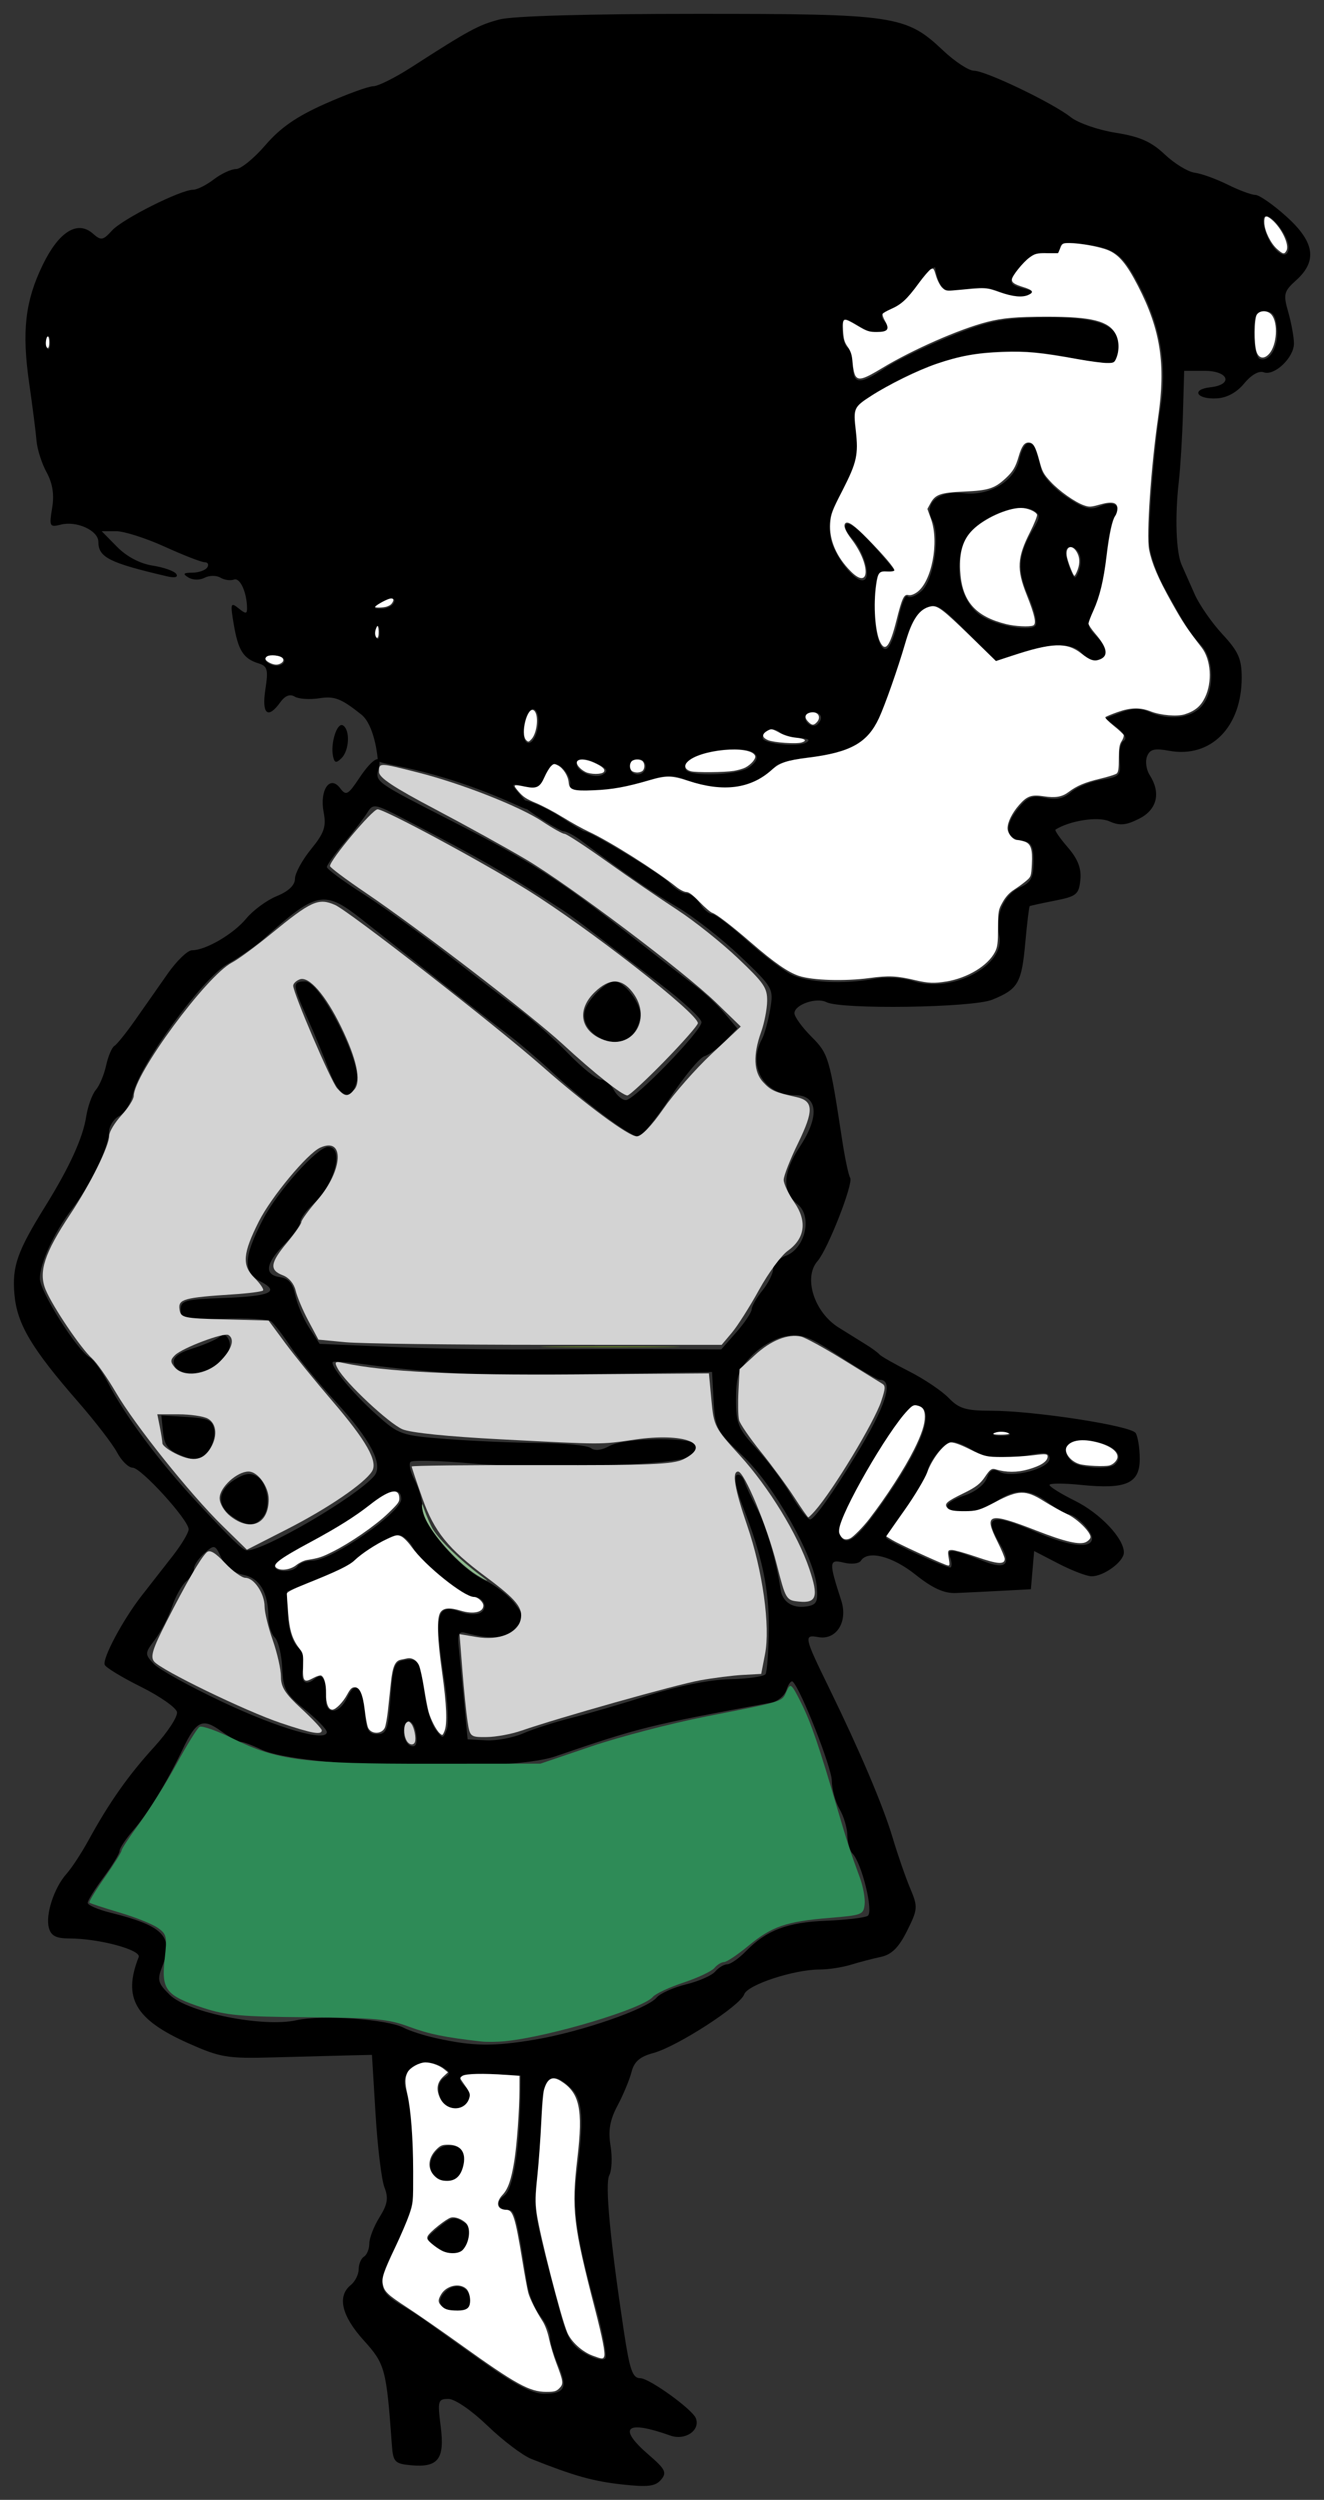
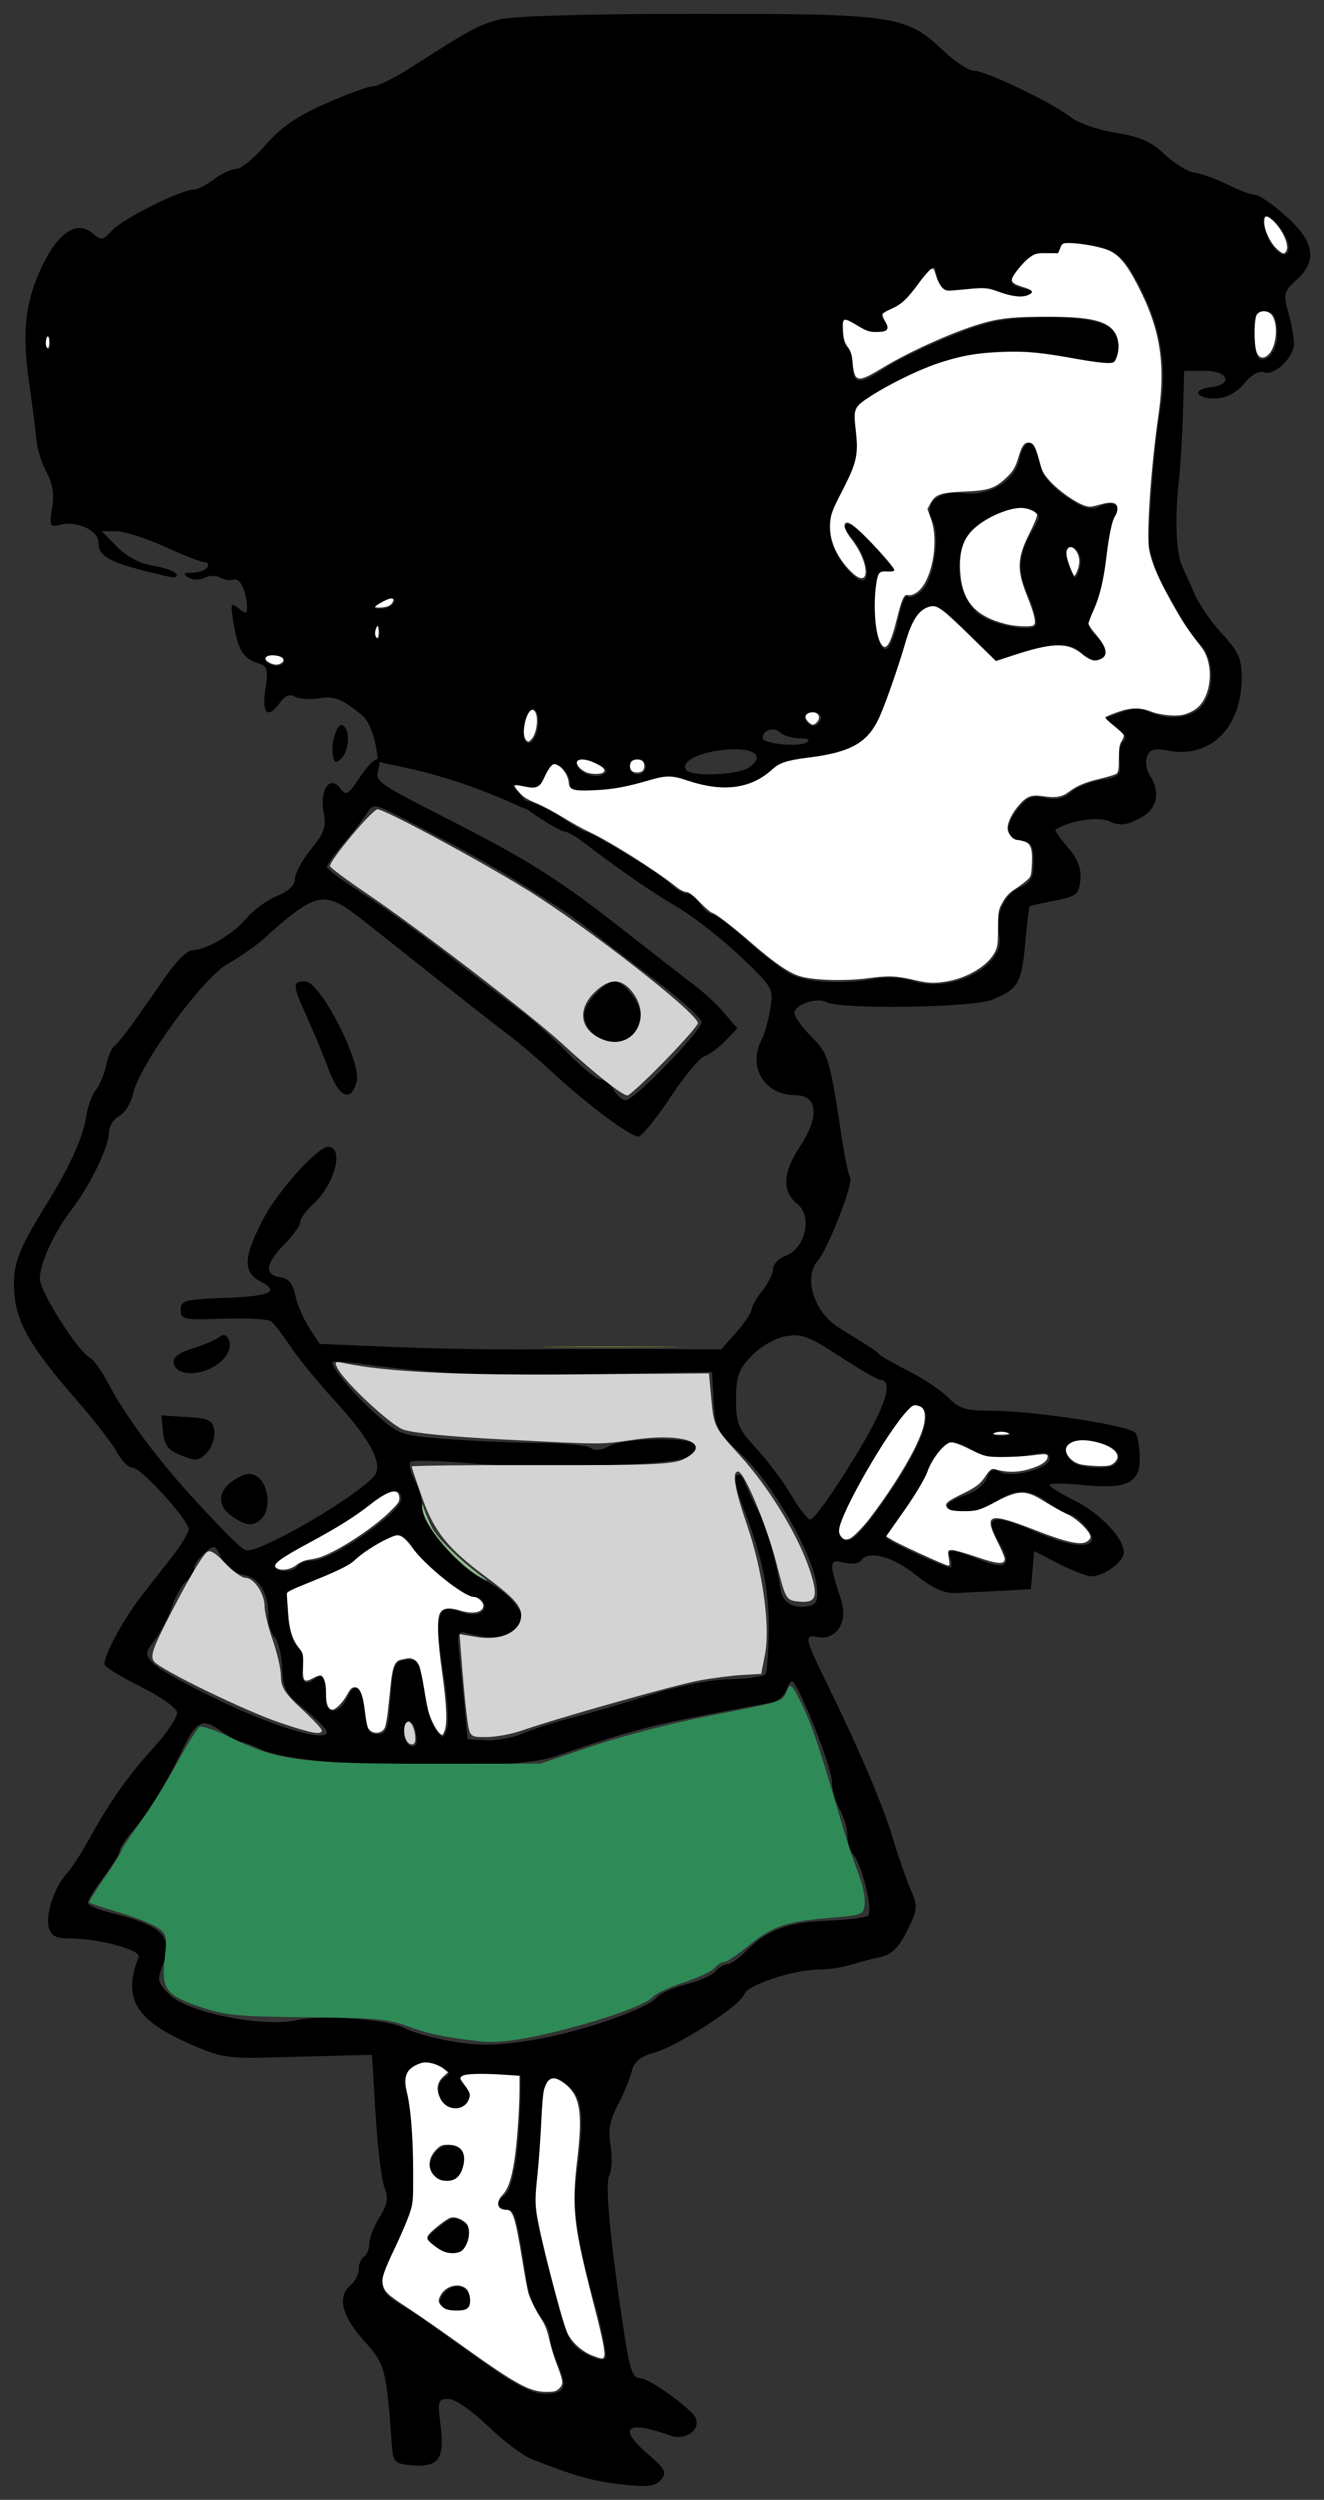
<svg xmlns="http://www.w3.org/2000/svg" id="svg3911" version="1.1" viewBox="0 0 95.541 180.371" height="180.371mm" width="95.541mm">
  <rect x="0" y="0" width="95.541" height="180.371" fill="#333333" stroke="none" />
  <defs id="defs3905" />
  <g transform="translate(-52.338,-9.183)" id="layer2" />
  <g transform="translate(-52.338,-9.183)" style="opacity:1" id="layer1">
    <g transform="matrix(-1,0,0,1,224.676,-24.76)" id="g4222">
      <path d="m 124.637,212.862 c -0.436,-0.511 -0.313,-0.761 0.878,-1.788 2.299,-1.981 1.669,-2.55 -1.547,-1.399 -1.071,0.383 -2.186,-0.377 -1.841,-1.254 0.254,-0.645 3.36,-2.883 4.002,-2.883 0.566,0 0.766,-0.574 1.196,-3.429 0.992,-6.587 1.367,-10.602 1.048,-11.21 -0.185,-0.352 -0.226,-1.312 -0.092,-2.132 0.182,-1.105 0.05,-1.857 -0.507,-2.906 -0.414,-0.778 -0.867,-1.869 -1.008,-2.424 -0.189,-0.744 -0.604,-1.103 -1.574,-1.364 -1.704,-0.458 -6.278,-3.411 -6.554,-4.231 -0.232,-0.69 -3.585,-1.794 -5.449,-1.794 -0.621,0 -1.63,-0.154 -2.242,-0.342 -0.611,-0.188 -1.591,-0.445 -2.176,-0.569 -0.775,-0.165 -1.288,-0.676 -1.888,-1.878 -0.778,-1.559 -0.791,-1.731 -0.224,-3.07 0.33,-0.78 0.901,-2.427 1.268,-3.659 0.69,-2.313 2.375,-6.278 4.599,-10.826 1.786,-3.652 1.825,-3.836 0.772,-3.64 -1.312,0.244 -2.164,-1.109 -1.664,-2.645 0.907,-2.789 0.893,-2.99 -0.186,-2.727 -0.545,0.133 -1.097,0.073 -1.228,-0.133 -0.5,-0.788 -2.265,-0.341 -3.945,0.999 -1.232,0.983 -2.062,1.36 -2.915,1.325 -0.656,-0.027 -2.142,-0.099 -3.302,-0.161 l -2.109,-0.112 -0.118,-1.378 -0.118,-1.378 -1.761,0.911 c -0.968,0.501 -2.042,0.911 -2.385,0.911 -0.889,0 -2.329,-1.061 -2.329,-1.716 0,-1.027 1.713,-2.833 3.547,-3.741 1.002,-0.496 1.821,-1.007 1.821,-1.135 0,-0.128 -1.032,-0.129 -2.293,-2e-4 -3.248,0.33 -4.227,-0.108 -4.22,-1.891 0.003,-0.775 0.137,-1.61 0.297,-1.855 0.345,-0.529 7.346,-1.607 10.434,-1.607 1.809,0 2.313,-0.152 3.057,-0.923 0.49,-0.508 1.771,-1.369 2.847,-1.915 1.076,-0.545 2.042,-1.096 2.148,-1.223 0.105,-0.128 0.537,-0.446 0.959,-0.707 0.422,-0.261 1.314,-0.816 1.982,-1.233 1.768,-1.102 2.567,-3.609 1.527,-4.796 -0.74,-0.845 -2.607,-5.612 -2.355,-6.01 0.117,-0.184 0.374,-1.392 0.571,-2.683 0.92,-6.027 0.989,-6.258 2.232,-7.506 0.67,-0.673 1.218,-1.431 1.218,-1.684 0,-0.618 -1.581,-1.169 -2.303,-0.802 -1.074,0.546 -10.539,0.406 -11.972,-0.176 -1.868,-0.76 -2.118,-1.19 -2.382,-4.103 -0.129,-1.425 -0.274,-2.617 -0.321,-2.648 -0.047,-0.031 -0.863,-0.209 -1.812,-0.395 -1.561,-0.306 -1.737,-0.449 -1.842,-1.5 -0.083,-0.826 0.18,-1.504 0.91,-2.349 0.565,-0.653 0.962,-1.228 0.883,-1.278 -1.036,-0.651 -3.062,-0.963 -3.884,-0.598 -0.75,0.333 -1.195,0.294 -2.149,-0.186 -1.298,-0.654 -1.589,-1.862 -0.76,-3.155 0.244,-0.381 0.329,-0.985 0.188,-1.342 -0.204,-0.518 -0.528,-0.601 -1.595,-0.406 -3.002,0.548 -5.236,-1.704 -5.236,-5.279 0,-1.35 0.239,-1.889 1.388,-3.127 0.764,-0.823 1.665,-2.119 2.002,-2.879 0.338,-0.761 0.763,-1.719 0.944,-2.13 0.404,-0.914 0.493,-3.475 0.208,-5.973 -0.117,-1.027 -0.253,-3.252 -0.302,-4.946 l -0.088,-3.08 h -1.469 c -1.751,0 -2.099,1 -0.415,1.188 1.41,0.158 0.983,0.882 -0.473,0.8 -0.732,-0.041 -1.443,-0.43 -1.976,-1.08 -0.5,-0.611 -1.06,-0.931 -1.403,-0.803 -0.772,0.289 -2.189,-1.059 -2.186,-2.08 0.001,-0.454 0.185,-1.468 0.409,-2.253 0.373,-1.309 0.325,-1.501 -0.577,-2.315 -1.541,-1.39 -1.323,-2.765 0.733,-4.609 0.944,-0.847 1.943,-1.541 2.22,-1.541 0.276,0 1.177,-0.335 2.001,-0.744 0.824,-0.409 1.895,-0.795 2.38,-0.859 0.485,-0.063 1.456,-0.656 2.157,-1.318 0.981,-0.926 1.799,-1.286 3.546,-1.563 1.249,-0.198 2.704,-0.702 3.232,-1.121 1.3,-1.03 6.143,-3.355 6.989,-3.355 0.375,0 1.378,-0.658 2.23,-1.463 2.677,-2.529 3.449,-2.644 17.789,-2.641 7.849,0.001 13.266,0.155 14.215,0.404 1.519,0.398 2.209,0.772 6.355,3.443 1.175,0.757 2.417,1.377 2.759,1.377 0.342,0 1.898,0.566 3.459,1.259 2.064,0.915 3.241,1.73 4.32,2.986 0.816,0.95 1.769,1.728 2.118,1.728 0.349,0 1.073,0.336 1.609,0.747 0.536,0.411 1.207,0.747 1.49,0.747 0.9,5.3e-4 5.087,2.103 5.849,2.937 0.664,0.727 0.794,0.748 1.384,0.229 1.112,-0.98 2.454,-0.147 3.615,2.242 1.28,2.634 1.527,4.802 0.979,8.591 -0.237,1.643 -0.473,3.49 -0.523,4.106 -0.05,0.616 -0.378,1.644 -0.728,2.284 -0.437,0.8 -0.562,1.607 -0.4,2.579 0.221,1.328 0.183,1.401 -0.63,1.194 -1.138,-0.29 -2.705,0.427 -2.705,1.237 0,1.125 -0.784,1.52 -4.946,2.492 -0.572,0.134 -0.829,0.072 -0.68,-0.164 0.132,-0.208 0.898,-0.481 1.703,-0.606 0.917,-0.143 1.877,-0.648 2.573,-1.356 l 1.11,-1.128 h -1.046 c -0.575,0 -2.154,0.504 -3.507,1.12 -1.353,0.616 -2.65,1.12 -2.882,1.12 -0.232,0 -0.315,0.168 -0.185,0.373 0.13,0.205 0.615,0.376 1.077,0.379 0.657,0.004 0.719,0.08 0.286,0.347 -0.316,0.195 -0.82,0.203 -1.171,0.02 -0.339,-0.177 -0.85,-0.18 -1.136,-0.009 -0.286,0.172 -0.728,0.235 -0.983,0.139 -0.436,-0.163 -0.931,0.919 -0.943,2.061 -0.004,0.431 0.094,0.432 0.618,0.009 0.566,-0.457 0.597,-0.349 0.34,1.168 -0.319,1.88 -0.695,2.471 -1.784,2.808 -0.651,0.201 -0.717,0.451 -0.497,1.881 0.275,1.787 -0.177,2.177 -1.076,0.927 -0.344,-0.478 -0.696,-0.616 -1.043,-0.407 -0.288,0.173 -1.098,0.225 -1.799,0.114 -1.065,-0.168 -1.559,0.025 -3.005,1.178 -0.951,0.759 -1.182,3.053 -1.189,3.296 -0.011,0.384 -3.656,0.346 -10.14,3.289 -1.606,0.729 -0.766,-0.045 0.055,-1.015 0.484,-0.572 0.436,-0.607 -0.527,-0.374 -0.9,0.218 -1.116,0.114 -1.428,-0.685 -0.202,-0.518 -0.524,-0.942 -0.714,-0.942 -0.533,0 -1.247,0.982 -1.124,1.547 0.145,0.671 -3.067,0.498 -5.451,-0.294 -1.404,-0.466 -1.94,-0.489 -2.876,-0.122 -2.659,1.042 -5.02,0.684 -6.519,-0.988 -0.211,-0.235 -1.409,-0.523 -2.661,-0.639 -2.45,-0.227 -3.958,-1.043 -4.672,-2.526 -0.585,-1.216 -1.654,-4.29 -2.151,-6.183 -0.253,-0.965 -0.737,-1.725 -1.279,-2.007 -0.799,-0.416 -1.048,-0.277 -2.997,1.666 l -2.126,2.12 -1.753,-0.579 c -2.212,-0.731 -3.797,-0.738 -4.41,-0.019 -0.263,0.308 -0.705,0.56 -0.983,0.56 -0.936,0 -1.021,-0.796 -0.177,-1.669 0.799,-0.828 0.809,-0.921 0.216,-2.036 -0.341,-0.643 -0.724,-2.298 -0.849,-3.678 -0.126,-1.38 -0.393,-2.712 -0.593,-2.96 -0.61,-0.754 0.005,-1.249 1.002,-0.807 0.74,0.328 1.155,0.216 2.476,-0.667 0.886,-0.593 1.687,-1.474 1.813,-1.995 0.396,-1.632 0.513,-1.867 0.927,-1.867 0.223,0 0.512,0.521 0.643,1.158 0.322,1.568 2.14,2.67 4.033,2.446 1.809,-0.214 2.913,0.75 2.246,1.963 -0.603,1.096 -0.099,4.324 0.799,5.115 0.397,0.35 0.847,0.514 1,0.366 0.153,-0.149 0.454,0.61 0.669,1.685 0.215,1.076 0.597,2.021 0.848,2.101 0.576,0.183 0.977,-1.797 0.815,-4.018 -0.104,-1.42 -0.235,-1.652 -0.868,-1.545 -0.669,0.113 -0.689,0.059 -0.192,-0.53 1.844,-2.184 2.823,-3.091 3.134,-2.903 0.195,0.117 0.018,0.573 -0.392,1.013 -0.85,0.913 -1.393,2.711 -0.906,3.004 0.584,0.351 2.267,-1.796 2.455,-3.132 0.168,-1.19 0.013,-1.753 -0.921,-3.365 -0.915,-1.578 -1.134,-2.576 -0.919,-4.188 0.233,-1.739 0.216,-1.773 -1.312,-2.713 -4.837,-2.972 -8.873,-3.709 -14.267,-2.604 -1.475,0.302 -2.838,0.454 -3.031,0.339 -0.192,-0.116 -0.35,-0.684 -0.35,-1.263 0,-1.517 1.646,-2.089 5.752,-1.997 2.764,0.062 3.75,0.273 6.489,1.391 1.776,0.725 3.856,1.741 4.622,2.257 1.807,1.219 2.31,1.185 2.31,-0.158 0,-0.604 0.173,-1.202 0.383,-1.329 0.392,-0.236 0.55,-2.053 0.178,-2.053 -0.113,0 -0.629,0.27 -1.147,0.601 -1.159,0.739 -2.437,0.432 -1.716,-0.413 0.387,-0.453 0.292,-0.615 -0.541,-0.923 -0.555,-0.206 -1.368,-0.964 -1.805,-1.686 -0.437,-0.722 -1.016,-1.312 -1.286,-1.312 -0.533,3.263 -2.085,0.707 -4.562,1.733 -0.812,0.377 -1.592,0.501 -2.026,0.322 -0.642,-0.265 -0.626,-0.312 0.18,-0.52 1.177,-0.304 1.196,-0.545 0.138,-1.73 -0.643,-0.72 -1.154,-0.952 -1.821,-0.828 -0.629,0.117 -0.927,0.002 -0.927,-0.358 0,-0.421 -0.379,-0.478 -1.821,-0.276 -2.245,0.315 -2.768,0.745 -4.087,3.367 -1.374,2.732 -1.818,5.525 -1.339,8.421 0.404,2.442 0.83,7.465 0.82,9.677 -0.003,0.742 -0.491,2.209 -1.103,3.318 -1.578,2.86 -1.849,3.283 -2.656,4.151 -0.958,1.031 -0.96,3.393 -0.002,4.423 0.788,0.848 2.35,1.006 3.759,0.381 0.637,-0.283 1.217,-0.274 2.031,0.029 l 1.139,0.425 -0.871,0.691 c -0.544,0.432 -0.717,0.784 -0.459,0.938 0.226,0.136 0.359,0.773 0.296,1.415 -0.108,1.086 -0.015,1.183 1.321,1.4 0.79,0.128 1.771,0.528 2.179,0.887 0.528,0.466 1.069,0.584 1.874,0.412 0.936,-0.2 1.275,-0.066 1.958,0.78 1,1.238 0.897,2.15 -0.262,2.311 -0.716,0.099 -0.859,0.353 -0.859,1.527 0,1.142 0.182,1.488 0.966,1.836 1.166,0.517 1.835,2.054 1.514,3.479 -0.486,2.153 3.369,4.198 6.2,3.288 0.77,-0.248 1.947,-0.321 2.755,-0.171 2.287,0.422 4.901,0.285 6.071,-0.318 0.6,-0.31 2.038,-1.414 3.194,-2.455 1.156,-1.04 2.28,-1.892 2.496,-1.892 0.216,0 0.609,-0.336 0.872,-0.747 0.263,-0.411 0.71,-0.747 0.991,-0.747 0.282,0 0.826,-0.337 1.209,-0.749 0.581,-0.625 5.7,-3.731 6.15,-3.731 0.078,0 0.777,-0.42 1.554,-0.933 1.884,-1.245 4.139,-1.909 2.576,-0.661 -0.633,0.505 -2.407,1.592 -2.625,1.593 -0.218,0.001 -0.822,0.325 -1.342,0.721 -2.872,2.182 -4.992,3.647 -6.881,4.754 -1.164,0.683 -3.206,2.277 -4.537,3.544 -2.371,2.256 -2.415,2.333 -2.16,3.829 0.143,0.84 0.412,1.81 0.598,2.155 1.057,1.962 -0.171,4.038 -2.389,4.038 -1.655,0 -1.794,1.526 -0.34,3.733 1.238,1.878 1.288,3.221 0.154,4.137 -1.089,0.88 -0.555,3.199 0.857,3.722 0.498,0.185 0.906,0.607 0.906,0.939 0,0.332 0.345,1.031 0.767,1.553 0.422,0.522 0.774,1.136 0.782,1.365 0.009,0.229 0.506,0.974 1.106,1.656 l 1.09,1.24 4.358,-0.021 c 2.397,-0.012 6.602,-0.003 9.343,0.02 2.742,0.023 7.301,-0.058 10.133,-0.179 l 5.148,-0.22 0.753,-1.158 c 0.414,-0.637 0.865,-1.693 1.001,-2.346 0.177,-0.848 0.492,-1.223 1.097,-1.308 1.166,-0.164 1.063,-0.976 -0.302,-2.366 -0.633,-0.645 -1.15,-1.37 -1.15,-1.611 0,-0.242 -0.418,-0.821 -0.928,-1.288 -1.568,-1.434 -2.273,-4.134 -1.079,-4.134 0.766,0 3.645,3.209 4.694,5.232 1.42,2.739 1.463,3.809 0.181,4.477 -1.439,0.75 -0.719,1.069 2.693,1.192 2.773,0.1 3.066,0.182 3.066,0.857 0,0.693 -0.219,0.739 -3.068,0.639 -1.687,-0.059 -3.242,0.025 -3.455,0.187 -0.213,0.162 -0.853,0.994 -1.422,1.849 -0.569,0.855 -2.015,2.619 -3.213,3.92 -2.553,2.773 -3.495,4.582 -2.805,5.391 1.277,1.498 7.901,5.373 9.185,5.373 0.284,0 1.146,-0.833 3.628,-3.505 2.701,-2.908 5.152,-6.195 6.379,-8.556 0.447,-0.861 1.05,-1.699 1.339,-1.864 0.917,-0.521 3.593,-4.757 3.593,-5.688 0,-1.121 -1.016,-3.321 -2.321,-5.026 -1.315,-1.717 -2.664,-4.511 -2.664,-5.518 0,-0.441 -0.331,-0.975 -0.736,-1.186 -0.405,-0.211 -0.855,-0.931 -1.001,-1.6 -0.458,-2.099 -4.983,-8.32 -6.811,-9.365 -0.887,-0.507 -2.052,-1.317 -2.589,-1.799 -3.848,-3.461 -4.386,-3.57 -7.096,-1.438 -1.044,0.821 -3.537,2.796 -5.541,4.389 -2.004,1.593 -4.247,3.346 -4.985,3.897 -0.738,0.55 -2.205,1.8 -3.259,2.777 -2.422,2.245 -5.595,4.615 -6.177,4.615 -0.245,0 -1.279,-1.26 -2.297,-2.8 -1.018,-1.54 -2.132,-2.887 -2.476,-2.993 -0.343,-0.106 -1.018,-0.601 -1.499,-1.099 l -0.874,-0.906 0.91,-1.081 c 0.5,-0.594 1.45,-1.486 2.11,-1.981 0.66,-0.495 2.897,-2.233 4.971,-3.863 4.821,-3.789 6.956,-5.15 12.617,-8.041 5.518,-2.818 5.532,-2.829 5.284,-3.754 -0.315,-1.171 0.39,-0.841 1.38,0.647 0.82,1.231 0.961,1.306 1.387,0.738 0.737,-0.981 1.498,0.133 1.189,1.739 -0.199,1.033 -0.039,1.5 0.915,2.669 0.636,0.779 1.156,1.738 1.156,2.131 0,0.46 0.466,0.904 1.307,1.246 0.719,0.292 1.711,1.02 2.205,1.618 0.929,1.123 2.927,2.292 3.92,2.292 0.312,0 1.097,0.756 1.745,1.68 0.648,0.924 1.704,2.431 2.348,3.35 0.644,0.919 1.321,1.76 1.504,1.871 0.183,0.11 0.452,0.745 0.597,1.41 0.145,0.665 0.48,1.461 0.745,1.769 0.264,0.308 0.578,1.18 0.697,1.938 0.24,1.532 1.208,3.649 2.954,6.461 2.018,3.251 2.395,4.324 2.222,6.335 -0.184,2.146 -1.223,3.899 -4.609,7.782 -1.221,1.4 -2.481,3.038 -2.801,3.64 -0.32,0.602 -0.822,1.095 -1.117,1.095 -0.615,0 -4.046,3.773 -4.046,4.448 0,0.247 0.518,1.11 1.15,1.92 0.633,0.809 1.644,2.105 2.248,2.879 1.34,1.718 2.825,4.494 2.661,4.973 -0.066,0.194 -1.241,0.909 -2.611,1.59 -1.37,0.681 -2.543,1.502 -2.607,1.824 -0.064,0.323 0.674,1.454 1.641,2.513 1.87,2.05 3.247,4.005 4.74,6.73 0.506,0.924 1.221,2.016 1.589,2.426 0.895,1 1.532,2.942 1.276,3.894 -0.157,0.584 -0.516,0.772 -1.475,0.772 -2.134,0 -5.211,0.828 -5.006,1.347 1.159,2.94 0.26,4.502 -3.572,6.21 -2.326,1.037 -2.814,1.117 -6.168,1.024 -2.003,-0.056 -4.419,-0.12 -5.368,-0.142 l -1.726,-0.04 -0.26,4.293 c -0.143,2.361 -0.432,4.732 -0.641,5.268 -0.3,0.767 -0.224,1.227 0.356,2.156 0.406,0.649 0.737,1.502 0.737,1.896 0,0.394 0.173,0.819 0.383,0.946 0.211,0.127 0.383,0.536 0.383,0.91 0,0.373 0.259,0.888 0.575,1.144 0.991,0.801 0.659,2.219 -0.93,3.977 -1.555,1.72 -1.641,2.039 -2.043,7.595 -0.086,1.184 -0.213,1.318 -1.366,1.425 -1.972,0.184 -2.457,-0.444 -2.155,-2.793 0.238,-1.858 0.201,-1.992 -0.557,-1.992 -0.465,0 -1.673,0.829 -2.824,1.937 -1.106,1.065 -2.529,2.143 -3.162,2.394 -3.09,1.228 -4.444,1.608 -6.556,1.841 -1.853,0.204 -2.392,0.138 -2.801,-0.342 z m 12.747,-8.429 c 1.721,-1.224 3.538,-2.526 4.038,-2.893 0.5,-0.367 1.348,-0.925 1.883,-1.239 1.817,-1.068 1.87,-1.563 0.459,-4.338 -0.896,-1.762 -1.298,-3.077 -1.298,-4.235 0.002,-2.882 0.264,-6.127 0.56,-6.926 0.586,-1.582 -1.155,-2.646 -2.707,-1.654 -0.472,0.301 -0.483,0.426 -0.062,0.69 0.82,0.515 0.389,2.086 -0.61,2.224 -0.99,0.137 -1.59,-0.866 -0.912,-1.526 0.845,-0.823 0.409,-1.056 -1.77,-0.945 l -2.205,0.112 0.024,1.493 c 0.064,3.908 0.522,6.709 1.172,7.172 0.668,0.475 0.469,1.041 -0.366,1.041 -0.408,0 -0.606,0.81 -1.277,5.226 -0.125,0.821 -0.55,1.894 -0.945,2.383 -0.395,0.49 -0.718,1.183 -0.718,1.541 0,0.358 -0.264,1.267 -0.587,2.019 -0.71,1.654 -0.499,2.082 1.028,2.082 0.815,0 2.099,-0.666 4.291,-2.226 z m 1.019,-4.506 c 0,-0.993 1.052,-1.364 1.801,-0.635 0.752,0.733 0.342,1.393 -0.865,1.393 -0.685,0 -0.936,-0.203 -0.936,-0.758 z m 0.147,-4.321 c -0.166,-0.644 -0.071,-1.084 0.28,-1.301 0.752,-0.464 0.911,-0.43 1.927,0.407 0.888,0.732 0.891,0.757 0.161,1.307 -1.14,0.858 -2.082,0.694 -2.368,-0.413 z m 0.399,-5.165 c -0.291,-1.13 0.043,-1.701 0.997,-1.701 0.999,0 1.733,1.36 1.121,2.077 -0.725,0.85 -1.853,0.65 -2.117,-0.376 z m -6.951,10.04 c 1.842,-6.937 1.86,-7.045 1.57,-9.501 -0.157,-1.335 -0.298,-3.432 -0.314,-4.66 -0.032,-2.53 -0.708,-3.077 -2.113,-1.709 -0.863,0.84 -0.957,2.202 -0.428,6.183 0.329,2.47 0.021,4.63 -1.372,9.642 -0.504,1.813 -0.813,3.458 -0.688,3.655 0.134,0.211 0.729,0.076 1.442,-0.328 1.023,-0.579 1.322,-1.095 1.902,-3.282 z m 8.897,-19.484 c 0.844,-0.186 1.884,-0.522 2.312,-0.746 1.18,-0.618 5.915,-0.951 7.734,-0.544 2.4,0.537 7.827,-0.544 9.139,-1.822 0.864,-0.841 0.93,-1.081 0.558,-2.034 -0.852,-2.182 -0.12,-2.946 3.743,-3.906 0.896,-0.223 1.63,-0.541 1.63,-0.708 0,-0.167 -0.518,-0.999 -1.15,-1.849 -0.633,-0.85 -1.15,-1.703 -1.15,-1.894 0,-0.191 -0.444,-0.862 -0.987,-1.49 -1.078,-1.248 -2.43,-3.465 -3.58,-5.874 -0.97,-2.032 -1.422,-2.246 -2.739,-1.298 -0.604,0.435 -1.251,0.791 -1.438,0.791 -0.187,0 -0.847,0.246 -1.466,0.547 -2.734,1.328 -17.784,1.682 -21.232,0.499 -6.046,-2.074 -6.78,-2.256 -15.6,-3.88 -0.46,-0.085 -0.951,-0.502 -1.089,-0.928 -0.139,-0.426 -0.342,-0.687 -0.452,-0.58 -0.594,0.578 -2.8,6.179 -2.812,7.138 -0.007,0.618 -0.26,1.544 -0.562,2.057 -0.301,0.513 -0.554,1.362 -0.562,1.885 -0.007,0.524 -0.17,1.112 -0.362,1.307 -0.679,0.69 -1.549,4.242 -1.105,4.51 0.23,0.138 1.582,0.297 3.005,0.352 2.783,0.108 4.307,0.685 5.768,2.185 0.508,0.521 1.119,0.951 1.356,0.955 0.238,0.004 0.631,0.24 0.874,0.525 0.243,0.285 1.189,0.702 2.102,0.925 0.913,0.224 1.87,0.652 2.125,0.953 0.709,0.832 5.446,2.47 8.76,3.03 3.029,0.511 4.481,0.49 7.178,-0.105 z m 2.301,-22.058 c 0,-1.154 -0.742,-1.026 -0.892,0.154 -0.088,0.689 0.028,0.936 0.383,0.82 0.28,-0.091 0.509,-0.529 0.509,-0.974 z m -4.334,-2.302 c 0.147,-1.54 0.319,-3.304 0.383,-3.92 0.088,-0.847 -0.024,-1.083 -0.459,-0.967 -1.951,0.519 -2.924,0.434 -3.622,-0.318 -0.72,-0.774 -0.719,-0.802 0.041,-1.804 0.425,-0.56 1.384,-1.303 2.131,-1.653 1.832,-0.857 4.512,-3.944 4.515,-5.201 0.001,-0.541 0.257,-1.461 0.568,-2.044 0.311,-0.583 0.44,-1.173 0.288,-1.311 -0.153,-0.138 -2.176,-0.083 -4.496,0.121 -4.819,0.424 -14.407,0.137 -15.566,-0.467 -0.428,-0.223 -0.709,-0.604 -0.625,-0.846 0.213,-0.616 5.21,-0.576 6.342,0.05 0.561,0.311 1.055,0.365 1.342,0.147 0.25,-0.19 1.92,-0.355 3.713,-0.366 1.793,-0.012 4.795,-0.14 6.672,-0.284 3.308,-0.255 3.465,-0.31 5.106,-1.782 1.704,-1.529 3.378,-3.558 3.122,-3.783 -0.076,-0.067 -1.173,0.019 -2.438,0.191 -3.71,0.503 -8.236,0.817 -11.12,0.771 -1.476,-0.024 -5.186,-0.087 -8.244,-0.14 l -5.56,-0.097 -0.113,2.091 c -0.107,1.975 -0.224,2.194 -2.109,3.967 -2.23,2.096 -5.153,7.265 -5.336,9.436 -0.095,1.126 0.015,1.323 0.797,1.431 0.968,0.134 1.681,-0.342 1.811,-1.21 0.314,-2.081 1.054,-4.65 1.666,-5.785 0.398,-0.738 0.825,-1.647 0.947,-2.019 0.123,-0.372 0.38,-0.582 0.572,-0.467 0.194,0.117 0.006,1.084 -0.421,2.17 -1.427,3.63 -1.942,6.051 -1.908,8.969 0.019,1.596 0.124,3.044 0.234,3.217 0.11,0.173 1.265,0.338 2.567,0.367 1.456,0.032 3.71,0.479 5.856,1.161 1.919,0.61 4.438,1.345 5.598,1.635 1.16,0.289 2.713,0.787 3.451,1.107 0.738,0.319 1.946,0.548 2.684,0.509 l 1.342,-0.072 0.267,-2.8 z m 2.814,-0.33 c 0.342,-2.496 0.466,-2.721 1.423,-2.589 0.781,0.108 0.883,0.372 1.056,2.733 0.169,2.302 0.283,2.613 0.959,2.613 0.619,0 0.79,-0.288 0.888,-1.493 0.159,-1.952 0.676,-2.433 1.264,-1.177 0.678,1.45 1.809,1.242 1.517,-0.279 -0.035,-0.185 0.032,-0.582 0.151,-0.882 0.161,-0.409 0.344,-0.443 0.725,-0.134 0.679,0.549 1.051,0.129 0.788,-0.89 -0.13,-0.503 0.036,-1.066 0.425,-1.445 0.38,-0.37 0.662,-1.3 0.699,-2.304 l 0.061,-1.684 -2.267,-0.905 c -1.247,-0.498 -2.369,-1.039 -2.492,-1.202 -0.47,-0.62 -2.711,-1.977 -3.265,-1.977 -0.318,0 -0.8,0.407 -1.07,0.904 -0.551,1.014 -3.695,3.566 -4.399,3.572 -0.703,0.006 -1.044,0.797 -0.487,1.132 0.273,0.164 0.914,0.144 1.423,-0.044 1.774,-0.657 1.95,0.073 1.189,4.936 -0.245,1.566 -0.32,3.162 -0.167,3.546 0.272,0.683 0.291,0.682 0.81,-0.005 0.293,-0.387 0.638,-1.479 0.768,-2.426 z m 14.616,0.432 c 2.352,-1.108 4.582,-2.344 4.955,-2.746 0.651,-0.701 0.648,-0.773 -0.093,-1.75 -0.425,-0.56 -0.981,-1.636 -1.236,-2.389 -0.255,-0.754 -0.714,-1.572 -1.019,-1.819 -0.306,-0.247 -0.556,-0.654 -0.556,-0.905 0,-0.251 -0.339,-0.755 -0.754,-1.12 -0.729,-0.642 -0.769,-0.631 -1.223,0.339 -0.299,0.638 -0.872,1.081 -1.577,1.219 -1.19,0.232 -1.815,1.281 -1.815,3.047 0,0.562 -0.208,1.223 -0.462,1.471 -0.254,0.247 -0.496,1.235 -0.537,2.194 -0.067,1.548 -0.252,1.888 -1.647,3.015 -0.864,0.699 -1.572,1.427 -1.572,1.618 0,0.747 3.45,-0.247 7.535,-2.173 z m -47.898,-11.832 c 0.053,-0.05 -0.594,-1.029 -1.438,-2.176 -0.844,-1.147 -1.534,-2.273 -1.534,-2.501 0,-0.719 -1.215,-2.255 -1.783,-2.255 -0.3,0 -0.939,0.251 -1.42,0.559 -1.039,0.663 -2.22,0.772 -4.178,0.388 -1.148,-0.226 -1.438,-0.17 -1.438,0.274 0,0.71 2.719,1.426 3.598,0.947 0.478,-0.261 0.703,-0.146 0.94,0.478 0.179,0.472 0.87,0.997 1.625,1.234 0.722,0.227 1.27,0.581 1.216,0.787 -0.155,0.597 -2.428,0.454 -3.312,-0.209 -1.454,-1.09 -2.541,-1.131 -3.87,-0.144 -0.676,0.502 -1.371,0.912 -1.545,0.912 -0.529,0 -1.72,1.203 -1.72,1.738 0,0.772 1.594,0.6 3.989,-0.431 3.329,-1.433 3.886,-1.247 2.632,0.879 -0.834,1.414 -0.429,1.84 1.158,1.219 2.319,-0.907 2.723,-0.961 2.473,-0.328 -0.126,0.321 -0.15,0.662 -0.052,0.757 0.14,0.136 4.243,-1.738 4.659,-2.127 z m 44.101,1.947 c -0.085,-0.249 -1.277,-1.005 -2.649,-1.681 -1.372,-0.676 -3.212,-1.828 -4.09,-2.559 -1.465,-1.221 -2.373,-1.412 -2.373,-0.5 0,0.953 4.997,4.415 6.4,4.434 0.462,0.006 0.947,0.18 1.077,0.385 0.34,0.536 1.821,0.465 1.635,-0.079 z m -40.725,-2.264 c 0.35,-0.888 -4.582,-9.229 -5.458,-9.229 -1.565,0 -0.746,2.578 2.135,6.719 2.087,2.999 2.891,3.607 3.323,2.51 z m 3.485,-2.79 c 0.575,-0.975 1.704,-2.483 2.509,-3.351 1.307,-1.409 1.463,-1.789 1.462,-3.546 -0.002,-1.661 -0.177,-2.15 -1.126,-3.135 -0.643,-0.668 -1.69,-1.271 -2.447,-1.409 -1.143,-0.209 -1.676,-0.011 -3.91,1.447 -1.423,0.929 -2.718,1.689 -2.878,1.689 -1.064,0 -0.462,1.899 1.748,5.512 1.677,2.742 2.981,4.567 3.263,4.567 0.184,0 0.805,-0.798 1.379,-1.773 z m -20.262,-2.408 c 1.206,-1.174 -0.268,-1.969 -2.32,-1.251 -1.016,0.356 -1.333,0.93 -0.799,1.45 0.429,0.418 2.63,0.277 3.119,-0.199 z m 5.541,-2.039 c -0.264,-0.104 -0.695,-0.104 -0.959,0 -0.264,0.104 -0.048,0.188 0.479,0.188 0.527,0 0.743,-0.085 0.479,-0.188 z m 27.511,-24.764 c 0.226,-0.411 0.646,-0.747 0.935,-0.747 0.288,0 1.361,-0.861 2.383,-1.913 1.022,-1.052 2.568,-2.438 3.434,-3.08 0.867,-0.642 3.196,-2.43 5.177,-3.973 1.98,-1.543 4.765,-3.549 6.189,-4.457 1.424,-0.908 2.588,-1.771 2.588,-1.918 0,-0.147 -0.561,-0.934 -1.246,-1.749 -0.685,-0.815 -1.44,-1.797 -1.676,-2.182 -0.411,-0.668 -0.533,-0.646 -2.684,0.475 -5.658,2.948 -7.285,3.884 -11.415,6.567 -0.399,0.259 -1.434,1.024 -2.301,1.7 -0.867,0.676 -2.956,2.277 -4.643,3.558 -1.687,1.281 -3.068,2.555 -3.068,2.831 0,0.63 4.819,5.597 5.451,5.618 0.256,0.008 0.651,-0.32 0.876,-0.731 z m -1.287,-3.919 c -0.347,-0.338 -0.63,-1.022 -0.63,-1.52 0,-0.881 1.187,-2.4 1.875,-2.4 0.584,0 1.882,1.269 2.12,2.073 0.481,1.626 -2.123,3.056 -3.364,1.847 z m 3.971,-19.612 c 0,-0.477 -0.634,-0.456 -1.611,0.053 -0.614,0.32 -0.678,0.483 -0.283,0.721 0.563,0.339 1.894,-0.205 1.894,-0.774 z m -7.887,0.429 c 0.38,-0.599 -0.925,-1.271 -2.812,-1.448 -2.094,-0.196 -2.943,0.424 -1.748,1.275 0.787,0.56 4.231,0.69 4.56,0.172 z m 4.053,-0.229 c 0,-0.308 -0.259,-0.56 -0.575,-0.56 -0.316,0 -0.575,0.252 -0.575,0.56 0,0.308 0.259,0.56 0.575,0.56 0.316,0 0.575,-0.252 0.575,-0.56 z m -9.586,-2.072 c 0,-0.561 -0.825,-0.821 -1.26,-0.397 -0.235,0.228 -0.867,0.418 -1.405,0.421 -0.622,0.004 -0.805,0.112 -0.504,0.299 0.589,0.364 3.169,0.101 3.169,-0.323 z m 17.249,-0.448 c -0.003,-0.462 -0.154,-1.068 -0.336,-1.346 -0.486,-0.747 -0.938,0.143 -0.646,1.274 0.295,1.145 0.989,1.196 0.982,0.072 z m -20.317,-1.049 c 0,-0.193 -0.259,-0.351 -0.575,-0.351 -0.593,0 -0.762,0.44 -0.33,0.861 0.306,0.298 0.905,-0.039 0.905,-0.51 z m 38.92,-4.084 c 0.13,-0.205 -0.118,-0.373 -0.553,-0.373 -0.434,0 -0.79,0.168 -0.79,0.373 0,0.205 0.249,0.373 0.553,0.373 0.304,0 0.659,-0.168 0.79,-0.373 z m -7.982,-2.31 c -0.122,-0.298 -0.213,-0.209 -0.232,0.226 -0.017,0.394 0.074,0.614 0.201,0.49 0.127,-0.124 0.141,-0.446 0.03,-0.715 z M 101.511,78.387 c 1.507,-0.945 2.083,-3.579 1.196,-5.473 -0.701,-1.498 -3.793,-2.83 -4.952,-2.133 -0.499,0.3 -0.493,0.469 0.047,1.384 1.075,1.821 1.152,2.922 0.334,4.779 -0.422,0.959 -0.661,1.911 -0.531,2.117 0.303,0.477 2.741,0.056 3.905,-0.674 z m 43.408,-0.886 c -0.751,-0.472 -1.259,-0.472 -0.959,0 0.13,0.205 0.529,0.371 0.885,0.368 0.559,-0.005 0.569,-0.056 0.073,-0.368 z M 95.428,73.861 c 0.038,-0.655 -0.718,-0.583 -0.985,0.093 -0.121,0.308 -0.098,0.854 0.053,1.213 0.251,0.6 0.3,0.592 0.589,-0.093 0.173,-0.411 0.327,-0.957 0.342,-1.213 z M 81.843,58.058 c 0,-1.4 -0.116,-1.649 -0.767,-1.649 -0.588,0 -0.795,0.288 -0.889,1.238 -0.128,1.294 0.511,2.431 1.234,2.197 0.232,-0.075 0.422,-0.879 0.422,-1.786 z m 87.111,0.334 c -0.122,-0.298 -0.213,-0.209 -0.232,0.226 -0.017,0.394 0.074,0.614 0.201,0.49 0.127,-0.124 0.141,-0.446 0.03,-0.715 z M 80.901,50.96 c 0.259,-0.608 0.346,-1.226 0.194,-1.373 -0.382,-0.371 -1.744,1.338 -1.744,2.188 0,1.022 0.99,0.501 1.55,-0.815 z m 72.475,92.453 c -0.614,-0.72 -0.364,-2.467 0.421,-2.946 0.465,-0.284 0.895,-0.217 1.63,0.251 1.222,0.78 1.282,1.876 0.145,2.651 -1.059,0.722 -1.608,0.733 -2.196,0.044 z m 4.02,-4.674 c -0.358,-0.385 -0.593,-1.091 -0.523,-1.57 0.11,-0.755 0.372,-0.886 1.974,-0.986 l 1.847,-0.115 -0.122,1.21 c -0.096,0.954 -0.376,1.31 -1.324,1.685 -1.061,0.419 -1.278,0.393 -1.852,-0.224 z m -0.027,-5.962 c -1.128,-0.455 -1.835,-1.415 -1.559,-2.116 0.167,-0.423 0.383,-0.496 0.714,-0.24 0.261,0.202 1.131,0.573 1.934,0.824 1.018,0.319 1.422,0.644 1.338,1.075 -0.138,0.705 -1.279,0.919 -2.427,0.456 z M 146.597,111.977 c -0.36,-1.398 2.632,-7.223 3.711,-7.223 0.954,0 0.94,0.23 -0.158,2.661 -0.498,1.103 -1.202,2.803 -1.565,3.778 -0.731,1.963 -1.596,2.304 -1.988,0.783 z m 1.1,-23.328 c -0.568,-0.557 -0.636,-2.049 -0.107,-2.367 0.419,-0.252 0.915,1.289 0.716,2.225 -0.104,0.491 -0.224,0.519 -0.609,0.142 z" style="fill:#000000;stroke-width:0.265" id="path3705" />
      <path style="fill:#ffffff;fill-opacity:1;stroke-width:0.104" d="m 97.783,79.073 c -0.256,-0.103 -0.12,-0.741 0.475,-2.23 0.728,-1.822 0.682,-2.67 -0.246,-4.499 -0.311,-0.614 -0.539,-1.185 -0.507,-1.269 0.088,-0.23 0.697,-0.483 1.161,-0.483 0.979,0 2.665,0.768 3.485,1.589 0.699,0.699 0.968,1.576 0.9,2.928 -0.111,2.191 -1.07,3.307 -3.319,3.865 -0.651,0.161 -1.668,0.214 -1.949,0.101 z" id="path4543" />
      <path style="fill:#ffffff;fill-opacity:1;stroke-width:0.104" d="m 94.651,75.241 c -0.232,-0.508 -0.257,-0.967 -0.075,-1.351 0.362,-0.763 0.949,-0.551 0.764,0.275 -0.099,0.439 -0.455,1.327 -0.533,1.327 -0.023,0 -0.093,-0.113 -0.156,-0.251 z" id="path4545" />
      <path style="fill:#ffffff;fill-opacity:1;stroke-width:0.104" d="m 80.732,59.444 c -0.538,-0.639 -0.631,-2.181 -0.168,-2.77 0.276,-0.351 0.84,-0.369 1.075,-0.034 0.2,0.285 0.218,2.127 0.026,2.688 -0.171,0.503 -0.566,0.552 -0.933,0.116 z" id="path4547" />
      <path style="fill:#ffffff;fill-opacity:1;stroke-width:0.104" d="m 79.507,52.028 c -0.228,-0.426 0.348,-1.641 1.065,-2.244 0.419,-0.353 0.557,-0.284 0.531,0.263 -0.028,0.582 -0.465,1.466 -0.925,1.87 -0.428,0.376 -0.52,0.391 -0.67,0.111 z" id="path4549" />
      <path style="fill:#ffffff;fill-opacity:1;stroke-width:0.147" d="m 103.877,146.374 c 0.087,-0.544 0.067,-0.594 -0.234,-0.594 -0.181,0 -1.003,0.233 -1.829,0.518 -1.474,0.509 -1.976,0.541 -1.976,0.126 0,-0.115 0.232,-0.67 0.516,-1.234 1.034,-2.053 0.652,-2.164 -2.802,-0.811 -2.062,0.807 -3.153,1.058 -3.589,0.824 -0.175,-0.094 -0.319,-0.253 -0.319,-0.353 0,-0.377 0.951,-1.316 1.678,-1.656 0.415,-0.194 1.182,-0.621 1.703,-0.948 1.301,-0.816 1.826,-0.806 3.484,0.068 1.136,0.599 1.356,0.664 2.266,0.664 0.728,0 1.06,-0.063 1.197,-0.227 0.255,-0.308 0.088,-0.457 -1.227,-1.098 -0.818,-0.398 -1.162,-0.666 -1.487,-1.157 -0.344,-0.518 -0.483,-0.621 -0.737,-0.544 -0.794,0.242 -1.571,0.244 -2.394,0.007 -0.927,-0.268 -1.386,-0.576 -1.386,-0.932 0,-0.185 0.156,-0.198 0.995,-0.089 0.548,0.071 1.56,0.13 2.249,0.131 1.16,0.001 1.338,-0.041 2.387,-0.565 0.748,-0.373 1.236,-0.534 1.434,-0.471 0.483,0.153 1.281,1.201 1.617,2.123 0.171,0.469 0.909,1.705 1.64,2.746 l 1.329,1.892 -0.459,0.279 c -0.43,0.262 -3.024,1.462 -3.801,1.759 -0.342,0.131 -0.349,0.119 -0.256,-0.459 z" id="path4559" />
      <path style="fill:#ffffff;fill-opacity:1;stroke-width:0.074" d="m 92.288,139.682 c -0.304,-0.077 -0.591,-0.383 -0.591,-0.629 0,-0.457 0.697,-0.895 1.773,-1.113 0.915,-0.185 1.608,-0.048 1.883,0.372 0.251,0.384 -0.228,1.057 -0.898,1.263 -0.429,0.132 -1.802,0.199 -2.167,0.106 z" id="path4561" />
      <path style="fill:#ffffff;fill-opacity:1;stroke-width:0.037" d="m 99.59,137.418 -0.092,-0.039 0.126,-0.054 c 0.207,-0.088 0.585,-0.103 0.825,-0.034 0.378,0.11 0.249,0.17 -0.361,0.167 -0.223,-0.001 -0.447,-0.019 -0.498,-0.041 z" id="path4563" />
      <path style="fill:#ffffff;fill-opacity:1;stroke-width:0.037" d="m 110.983,144.939 c -0.228,-0.11 -0.933,-0.828 -1.364,-1.388 -1.258,-1.634 -2.547,-3.631 -3.241,-5.021 -0.546,-1.094 -0.779,-1.804 -0.777,-2.372 0.001,-0.493 0.15,-0.711 0.545,-0.803 0.257,-0.059 0.35,-0.013 0.697,0.35 1.472,1.537 4.843,7.401 4.941,8.598 0.015,0.178 0.003,0.253 -0.058,0.373 -0.17,0.334 -0.418,0.421 -0.743,0.263 z" id="path4565" />
      <path style="fill:#ffffff;fill-opacity:1;stroke-width:0.104" d="m 140.264,158.843 c -0.213,-0.506 -0.156,-1.911 0.174,-4.253 0.35,-2.483 0.39,-3.897 0.122,-4.306 -0.219,-0.335 -0.66,-0.372 -1.474,-0.125 -0.91,0.276 -1.626,0.114 -1.626,-0.368 0,-0.259 0.396,-0.624 0.678,-0.624 0.718,0 3.529,-2.253 4.49,-3.6 0.266,-0.373 0.597,-0.706 0.774,-0.779 0.276,-0.115 0.384,-0.093 1.008,0.199 0.817,0.382 1.816,1.037 2.332,1.528 0.399,0.379 1.268,0.801 3.467,1.682 1.035,0.415 1.433,0.622 1.431,0.746 -10e-4,0.094 -0.045,0.724 -0.098,1.399 -0.099,1.284 -0.313,1.934 -0.861,2.614 -0.214,0.266 -0.235,0.391 -0.212,1.228 0.031,1.101 -0.061,1.202 -0.755,0.823 -0.242,-0.132 -0.497,-0.206 -0.566,-0.163 -0.222,0.137 -0.345,0.613 -0.336,1.306 0.008,0.705 -0.168,1.15 -0.455,1.15 -0.247,0 -0.772,-0.535 -1.074,-1.095 -0.222,-0.411 -0.336,-0.521 -0.542,-0.521 -0.366,0 -0.589,0.512 -0.727,1.669 -0.061,0.516 -0.164,1.068 -0.227,1.227 -0.201,0.504 -0.992,0.519 -1.217,0.024 -0.067,-0.147 -0.17,-0.723 -0.23,-1.28 -0.059,-0.557 -0.154,-1.451 -0.211,-1.987 -0.121,-1.137 -0.299,-1.553 -0.701,-1.638 -0.157,-0.033 -0.372,-0.077 -0.479,-0.099 -0.344,-0.069 -0.699,0.145 -0.853,0.514 -0.083,0.198 -0.244,0.937 -0.359,1.643 -0.115,0.706 -0.261,1.472 -0.326,1.701 -0.159,0.565 -0.548,1.315 -0.799,1.542 -0.2,0.181 -0.21,0.176 -0.35,-0.156 z" id="path4569" />
      <path style="fill:#ffffff;fill-opacity:1;stroke-width:0.104" d="m 150.968,146.876 c -0.215,-0.171 -0.561,-0.338 -0.77,-0.372 -0.88,-0.143 -1.044,-0.196 -1.84,-0.589 -1.286,-0.636 -3.12,-1.905 -4.036,-2.792 -0.756,-0.732 -0.826,-0.833 -0.795,-1.159 0.066,-0.688 0.766,-0.504 2.123,0.558 1.101,0.861 2.316,1.623 4.272,2.68 2.321,1.254 2.826,1.645 2.44,1.889 -0.327,0.207 -0.992,0.104 -1.394,-0.215 z" id="path4571" />
      <path style="fill:#ffffff;fill-opacity:1;stroke-width:0.104" d="m 128.739,203.968 c -0.088,-0.23 0.127,-1.34 0.657,-3.39 1.579,-6.102 1.71,-7.227 1.277,-10.92 -0.416,-3.542 -0.159,-4.723 1.208,-5.571 0.606,-0.375 0.964,-0.181 1.203,0.653 0.056,0.193 0.147,1.29 0.202,2.437 0.056,1.147 0.181,2.854 0.278,3.793 0.146,1.412 0.155,1.865 0.055,2.617 -0.2,1.501 -1.763,7.603 -2.22,8.665 -0.285,0.663 -1.067,1.374 -1.821,1.656 -0.683,0.256 -0.762,0.261 -0.839,0.059 z" id="path4579" />
      <path style="fill:#ffffff;fill-opacity:1;stroke-width:0.104" d="m 131.973,206.259 c -0.313,-0.313 -0.293,-0.472 0.229,-1.843 0.19,-0.499 0.421,-1.273 0.514,-1.718 0.102,-0.493 0.287,-0.995 0.472,-1.282 0.471,-0.729 0.899,-1.576 1.028,-2.036 0.064,-0.229 0.258,-1.281 0.43,-2.336 0.515,-3.154 0.677,-3.66 1.168,-3.66 0.658,0 0.783,-0.524 0.259,-1.079 -0.401,-0.425 -0.631,-1.094 -0.85,-2.466 -0.184,-1.16 -0.367,-3.694 -0.37,-5.12 l -0.002,-1.001 0.955,-0.068 c 1.626,-0.115 2.947,-0.084 3.165,0.076 0.192,0.141 0.192,0.15 -0.006,0.43 -0.522,0.738 -0.57,0.841 -0.51,1.095 0.252,1.062 1.685,1.088 2.148,0.04 0.274,-0.619 0.192,-1.103 -0.258,-1.519 l -0.332,-0.307 0.298,-0.241 c 0.322,-0.26 0.931,-0.477 1.33,-0.474 0.436,0.004 1.112,0.38 1.285,0.714 0.203,0.392 0.206,0.754 0.013,1.597 -0.258,1.129 -0.41,3.174 -0.415,5.559 -0.005,2.247 10e-4,2.311 0.285,3.12 0.159,0.454 0.612,1.51 1.006,2.346 0.848,1.802 0.985,2.205 0.901,2.652 -0.103,0.549 -0.329,0.767 -1.758,1.698 -0.749,0.488 -2.505,1.707 -3.901,2.709 -3.942,2.828 -4.939,3.377 -6.133,3.377 -0.598,0 -0.724,-0.035 -0.953,-0.264 z m 8.458,-5.888 c 0.313,-0.294 0.326,-0.469 0.066,-0.896 -0.384,-0.63 -1.316,-0.833 -1.802,-0.393 -0.221,0.2 -0.346,0.761 -0.252,1.135 0.088,0.351 0.4,0.47 1.128,0.432 0.457,-0.024 0.66,-0.09 0.86,-0.278 z m 0.004,-4.024 c 0.191,-0.09 0.525,-0.318 0.742,-0.506 0.333,-0.288 0.38,-0.377 0.295,-0.56 -0.132,-0.285 -1.344,-1.252 -1.674,-1.335 -0.295,-0.074 -0.758,0.093 -1.076,0.389 -0.388,0.361 -0.266,1.421 0.223,1.943 0.268,0.286 0.965,0.319 1.489,0.07 z m 0.413,-5.276 c 0.663,-0.522 0.664,-1.375 0.001,-2.037 -0.297,-0.297 -0.415,-0.344 -0.862,-0.344 -0.928,0 -1.327,0.59 -1.067,1.574 0.186,0.702 0.556,1.033 1.152,1.033 0.343,0 0.573,-0.067 0.775,-0.226 z" id="path4581" />
      <path style="fill:#ffffff;fill-opacity:1;stroke-width:0.104" d="m 113.392,86.05 c -0.356,-0.393 -0.045,-0.825 0.496,-0.689 0.361,0.091 0.422,0.346 0.151,0.635 -0.277,0.294 -0.418,0.306 -0.646,0.054 z" id="path4583" />
-       <path style="fill:#ffffff;fill-opacity:1;stroke-width:0.104" d="m 114.491,87.515 c -0.427,-0.133 -0.251,-0.282 0.409,-0.347 0.415,-0.041 0.841,-0.171 1.202,-0.365 0.527,-0.284 0.575,-0.292 0.845,-0.141 0.437,0.244 0.425,0.493 -0.032,0.684 -0.423,0.177 -2.037,0.29 -2.424,0.169 z" id="path4585" />
-       <path style="fill:#ffffff;fill-opacity:1;stroke-width:0.104" d="m 119.394,89.566 c -0.304,-0.051 -0.679,-0.158 -0.834,-0.239 -0.423,-0.22 -0.788,-0.651 -0.714,-0.844 0.314,-0.819 4.083,-0.465 4.912,0.461 0.242,0.27 0.133,0.535 -0.266,0.646 -0.359,0.1 -2.444,0.083 -3.097,-0.025 z" id="path4587" />
      <path style="fill:#ffffff;fill-opacity:1;stroke-width:0.104" d="m 125.963,89.557 c -0.161,-0.161 -0.161,-0.527 0,-0.688 0.161,-0.161 0.631,-0.161 0.793,0 0.161,0.161 0.161,0.527 0,0.688 -0.069,0.069 -0.247,0.125 -0.396,0.125 -0.149,0 -0.327,-0.056 -0.396,-0.125 z" id="path4589" />
      <path style="fill:#ffffff;fill-opacity:1;stroke-width:0.104" d="m 128.771,89.646 c -0.149,-0.18 0.075,-0.394 0.719,-0.686 0.565,-0.256 1.127,-0.282 1.213,-0.056 0.072,0.188 -0.211,0.531 -0.61,0.737 -0.36,0.186 -1.169,0.189 -1.322,0.005 z" id="path4591" />
      <path style="fill:#ffffff;fill-opacity:1;stroke-width:0.104" d="m 133.992,87.282 c -0.429,-0.46 -0.549,-1.775 -0.19,-2.073 0.46,-0.382 1.01,1.697 0.566,2.14 -0.147,0.147 -0.183,0.14 -0.376,-0.067 z" id="path4593" />
      <path style="fill:#ffffff;fill-opacity:1;stroke-width:0.052" d="m 144.423,77.709 c -0.241,-0.086 -0.337,-0.163 -0.432,-0.347 -0.095,-0.183 -0.002,-0.279 0.219,-0.225 0.295,0.071 1.061,0.505 1.061,0.601 0,0.07 -0.629,0.049 -0.848,-0.029 z" id="path4595" />
      <path style="fill:#ffffff;fill-opacity:1;stroke-width:0.052" d="m 145.043,79.856 c -0.044,-0.165 -0.034,-0.566 0.018,-0.691 0.038,-0.093 0.052,-0.084 0.127,0.09 0.096,0.222 0.108,0.472 0.03,0.618 -0.071,0.134 -0.135,0.128 -0.174,-0.016 z" id="path4597" />
      <path style="fill:#ffffff;fill-opacity:1;stroke-width:0.052" d="m 152.062,81.799 c -0.165,-0.101 -0.209,-0.222 -0.128,-0.351 0.137,-0.216 0.941,-0.305 1.158,-0.129 0.172,0.139 0.098,0.29 -0.222,0.45 -0.322,0.16 -0.579,0.17 -0.809,0.03 z" id="path4599" />
      <path style="fill:#ffffff;fill-opacity:1;stroke-width:0.052" d="m 168.813,58.938 c -0.066,-0.247 -0.019,-0.717 0.072,-0.717 0.122,0 0.198,0.553 0.101,0.733 -0.071,0.134 -0.135,0.128 -0.174,-0.016 z" id="path4601" />
      <path style="fill:#ffffff;fill-opacity:1;stroke-width:0.104" d="m 104.065,104.766 c -1.555,-0.26 -3.006,-1.138 -3.522,-2.131 -0.183,-0.353 -0.218,-0.616 -0.226,-1.721 -0.009,-1.255 -0.021,-1.325 -0.331,-1.877 -0.222,-0.395 -0.481,-0.677 -0.834,-0.905 -0.282,-0.182 -0.673,-0.468 -0.869,-0.636 -0.346,-0.296 -0.358,-0.334 -0.404,-1.206 -0.057,-1.079 0.069,-1.467 0.526,-1.626 0.175,-0.061 0.408,-0.111 0.516,-0.111 0.319,0 0.71,-0.467 0.71,-0.849 0,-0.444 -0.33,-1.109 -0.836,-1.683 -0.573,-0.65 -0.89,-0.762 -1.779,-0.624 -0.839,0.13 -1.325,0.045 -1.794,-0.312 -0.584,-0.444 -1.191,-0.7 -2.267,-0.954 -0.574,-0.136 -1.114,-0.305 -1.199,-0.376 -0.117,-0.097 -0.155,-0.366 -0.156,-1.081 -5.29e-4,-0.761 -0.041,-1.012 -0.2,-1.254 -0.109,-0.166 -0.174,-0.365 -0.145,-0.443 0.03,-0.078 0.357,-0.382 0.728,-0.677 0.37,-0.295 0.635,-0.571 0.589,-0.615 -0.047,-0.043 -0.437,-0.205 -0.867,-0.358 -0.955,-0.341 -1.638,-0.356 -2.402,-0.054 -0.715,0.282 -1.904,0.384 -2.456,0.209 -0.729,-0.23 -1.151,-0.579 -1.457,-1.205 -0.547,-1.119 -0.441,-2.742 0.238,-3.617 1.064,-1.373 1.357,-1.814 2.164,-3.256 0.98,-1.75 1.427,-2.797 1.626,-3.81 0.203,-1.033 -0.135,-5.974 -0.653,-9.545 -0.556,-3.827 -0.175,-6.308 1.452,-9.47 0.81,-1.574 1.363,-2.242 2.129,-2.572 0.594,-0.256 2.042,-0.524 2.831,-0.524 0.474,-3.71e-4 0.509,0.019 0.653,0.365 l 0.153,0.365 h 0.817 c 0.74,0 0.857,0.029 1.244,0.309 0.474,0.343 1.273,1.342 1.273,1.591 0,0.229 -0.18,0.346 -0.86,0.558 -0.652,0.203 -0.747,0.361 -0.334,0.549 0.444,0.202 1.114,0.137 2.09,-0.202 0.992,-0.345 0.908,-0.342 3.19,-0.134 0.648,0.059 0.715,0.045 0.959,-0.198 0.144,-0.144 0.338,-0.524 0.431,-0.846 0.154,-0.529 0.189,-0.574 0.374,-0.475 0.112,0.06 0.524,0.543 0.915,1.072 0.82,1.111 1.209,1.468 1.958,1.801 0.296,0.131 0.568,0.287 0.604,0.346 0.036,0.059 -0.041,0.295 -0.173,0.525 -0.345,0.601 -0.201,0.787 0.61,0.787 0.537,-3.4e-5 0.71,-0.056 1.361,-0.443 1.059,-0.629 1.106,-0.615 1.059,0.324 -0.032,0.636 -0.089,0.84 -0.336,1.196 -0.233,0.336 -0.309,0.582 -0.349,1.136 -0.029,0.389 -0.122,0.818 -0.207,0.953 -0.222,0.354 -0.593,0.247 -1.907,-0.55 -2.192,-1.328 -5.579,-2.819 -7.593,-3.341 -1.105,-0.286 -2.138,-0.377 -4.296,-0.378 -3.258,-0.001 -4.493,0.311 -4.987,1.262 -0.264,0.508 -0.269,1.234 -0.012,1.796 0.118,0.259 0.183,0.287 0.662,0.284 0.292,-0.002 1.188,-0.12 1.991,-0.263 2.859,-0.51 3.746,-0.596 5.527,-0.532 1.885,0.067 3.092,0.284 4.761,0.854 1.337,0.457 3.484,1.51 4.735,2.322 1.229,0.798 1.269,0.888 1.093,2.468 -0.197,1.77 -0.078,2.31 0.961,4.345 0.754,1.477 0.839,1.705 0.886,2.369 0.086,1.195 -0.447,2.433 -1.498,3.482 -1.383,1.38 -1.425,-0.512 -0.052,-2.32 0.473,-0.622 0.619,-0.998 0.454,-1.164 -0.179,-0.179 -0.647,0.149 -1.607,1.128 -1.155,1.178 -1.972,2.144 -1.926,2.278 0.02,0.057 0.247,0.091 0.505,0.075 0.592,-0.037 0.677,0.065 0.809,0.976 0.208,1.44 0.074,3.375 -0.286,4.109 -0.372,0.761 -0.707,0.325 -1.172,-1.523 -0.411,-1.637 -0.551,-1.939 -0.861,-1.862 -0.154,0.039 -0.365,-0.026 -0.6,-0.184 -1.087,-0.73 -1.65,-3.622 -1.035,-5.322 l 0.255,-0.706 -0.208,-0.385 c -0.361,-0.667 -0.721,-0.794 -2.446,-0.87 -1.744,-0.076 -2.189,-0.218 -2.981,-0.947 -0.537,-0.495 -0.725,-0.808 -0.952,-1.588 -0.214,-0.734 -0.405,-1.003 -0.711,-1.003 -0.34,0 -0.506,0.282 -0.787,1.339 -0.204,0.767 -0.298,0.941 -0.801,1.485 -0.627,0.678 -1.754,1.476 -2.411,1.707 -0.382,0.135 -0.492,0.129 -1.145,-0.055 -0.889,-0.252 -1.27,-0.163 -1.27,0.296 0,0.161 0.07,0.392 0.156,0.515 0.217,0.31 0.433,1.31 0.627,2.9 0.215,1.766 0.493,2.925 0.941,3.916 0.199,0.442 0.363,0.876 0.363,0.964 0,0.088 -0.216,0.411 -0.48,0.717 -0.871,1.009 -0.984,1.599 -0.358,1.858 0.419,0.174 0.717,0.082 1.344,-0.414 1.057,-0.836 2.101,-0.801 5.049,0.169 l 1.124,0.37 1.785,-1.739 c 2.077,-2.022 2.442,-2.298 2.919,-2.203 0.821,0.164 1.337,0.914 1.853,2.692 0.51,1.759 1.45,4.436 1.886,5.371 0.832,1.786 2.051,2.466 5.109,2.849 1.54,0.193 2.052,0.365 2.628,0.882 1.521,1.368 3.491,1.625 6.033,0.787 1.172,-0.386 1.585,-0.393 2.772,-0.047 1.682,0.49 2.682,0.673 4,0.73 1.535,0.067 1.803,-0.016 1.848,-0.572 0.037,-0.46 0.391,-1.02 0.767,-1.214 0.278,-0.144 0.317,-0.14 0.514,0.057 0.117,0.117 0.326,0.47 0.465,0.783 0.323,0.731 0.565,0.853 1.373,0.691 0.912,-0.183 0.934,-0.167 0.492,0.355 -0.314,0.37 -0.585,0.549 -1.236,0.816 -0.459,0.188 -1.335,0.652 -1.946,1.03 -0.611,0.379 -1.456,0.848 -1.877,1.042 -1.504,0.695 -4.834,2.796 -6.326,3.992 -0.248,0.199 -0.57,0.362 -0.715,0.362 -0.189,0 -0.459,0.203 -0.957,0.719 -0.381,0.396 -0.798,0.75 -0.925,0.788 -0.288,0.085 -1.408,0.947 -2.786,2.142 -1.672,1.45 -2.693,2.157 -3.479,2.41 -1,0.321 -3.285,0.389 -5.06,0.15 -1.418,-0.191 -1.963,-0.165 -3.355,0.163 -0.885,0.208 -1.349,0.227 -2.188,0.086 z" id="path4622" />
      <path style="fill:#6b8e23;fill-opacity:1;stroke-width:0.147" d="m 124.254,131.106 c 2.257,-0.023 5.907,-0.023 8.111,4e-5 2.205,0.023 0.358,0.042 -4.103,0.042 -4.461,-2e-5 -6.265,-0.019 -4.008,-0.042 z" id="path4628" />
      <path style="fill:#8fbc8f;fill-opacity:1;stroke-width:0.037" d="m 137.226,147.947 c 0.019,-0.017 0.234,-0.181 0.477,-0.363 1.485,-1.113 2.898,-2.488 3.403,-3.311 0.149,-0.243 0.461,-0.961 0.639,-1.472 0.133,-0.381 0.142,-0.397 0.142,-0.243 -5.3e-4,0.281 -0.099,0.651 -0.268,1.006 -0.549,1.154 -2.085,2.89 -3.374,3.813 -0.415,0.297 -1.211,0.742 -1.019,0.569 z" id="path4648" />
      <path style="fill:#2e8b57;fill-opacity:1;stroke-width:0.295" d="m 135.843,181.215 c -3.275,-0.345 -9.912,-2.343 -10.622,-3.198 -0.185,-0.223 -1.178,-0.685 -2.208,-1.028 -1.03,-0.343 -2.032,-0.815 -2.226,-1.049 -0.194,-0.234 -0.505,-0.426 -0.691,-0.426 -0.186,0 -0.969,-0.522 -1.741,-1.159 -1.719,-1.42 -2.728,-1.769 -5.873,-2.03 -2.352,-0.195 -2.45,-0.233 -2.536,-0.966 -0.049,-0.42 0.103,-1.283 0.337,-1.917 0.663,-1.797 0.978,-2.762 1.628,-4.988 1.306,-4.474 1.916,-6.254 2.628,-7.669 0.696,-1.383 0.761,-1.434 1.037,-0.818 0.35,0.782 0.084,0.699 5.818,1.827 2.517,0.495 6.233,1.463 8.259,2.151 l 3.682,1.25 7.964,0.007 c 9.095,0.008 11.021,-0.237 14.216,-1.807 1.167,-0.574 2.258,-0.959 2.424,-0.856 0.166,0.103 0.914,1.309 1.662,2.682 0.748,1.372 1.947,3.292 2.664,4.266 0.717,0.974 1.303,1.864 1.303,1.978 0,0.114 0.545,0.985 1.211,1.934 0.666,0.95 1.164,1.771 1.106,1.825 -0.058,0.054 -1.034,0.375 -2.17,0.712 -1.136,0.337 -2.378,0.834 -2.762,1.104 -0.645,0.454 -0.682,0.622 -0.498,2.251 0.25,2.212 -0.091,2.647 -2.761,3.52 -1.682,0.55 -2.693,0.641 -7.547,0.682 -4.897,0.042 -5.817,0.126 -7.289,0.67 -1.492,0.551 -2.591,0.777 -5.247,1.078 -0.406,0.046 -1.202,0.035 -1.77,-0.025 z" id="path4820" />
-       <path style="fill:#d3d3d3;fill-opacity:1;stroke-width:0.295" d="m 151.597,144.265 c -2.926,-1.494 -5.567,-3.296 -6.106,-4.167 -0.439,-0.709 0.412,-2.21 2.887,-5.091 1.201,-1.398 2.723,-3.271 3.381,-4.162 l 1.196,-1.619 3.169,-0.084 c 3.007,-0.079 3.174,-0.117 3.261,-0.731 0.104,-0.729 -0.325,-0.848 -3.869,-1.076 -1.104,-0.071 -2.074,-0.196 -2.156,-0.278 -0.082,-0.082 0.201,-0.498 0.628,-0.926 0.902,-0.902 0.834,-1.749 -0.328,-4.055 -0.891,-1.768 -3.498,-4.904 -4.429,-5.328 -1.777,-0.809 -1.651,1.639 0.194,3.771 0.642,0.742 1.167,1.461 1.167,1.598 0,0.137 0.465,0.805 1.032,1.485 1.222,1.462 1.289,1.982 0.303,2.357 -0.441,0.168 -0.806,0.602 -0.922,1.099 -0.106,0.452 -0.519,1.434 -0.918,2.182 l -0.725,1.361 -1.966,0.186 c -1.081,0.102 -7.628,0.187 -14.549,0.188 l -12.583,0.002 -0.74,-0.879 c -0.407,-0.484 -1.289,-1.873 -1.959,-3.088 -0.671,-1.215 -1.6,-2.48 -2.066,-2.812 -1.252,-0.891 -1.422,-2.141 -0.477,-3.505 0.421,-0.607 0.765,-1.337 0.765,-1.622 0,-0.285 -0.47,-1.482 -1.044,-2.659 -1.14,-2.337 -1.115,-3.037 0.118,-3.31 1.566,-0.347 1.842,-0.47 2.411,-1.081 0.684,-0.734 0.734,-1.975 0.146,-3.608 -0.234,-0.649 -0.431,-1.661 -0.438,-2.248 -0.011,-0.95 0.224,-1.294 2.125,-3.097 1.176,-1.116 3.134,-2.677 4.351,-3.47 1.217,-0.793 3.489,-2.352 5.049,-3.465 1.56,-1.113 2.954,-2.025 3.097,-2.026 0.143,-7.93e-4 0.857,-0.4 1.587,-0.887 1.617,-1.079 5.815,-2.733 8.97,-3.534 2.846,-0.723 2.829,-0.723 2.829,-0.042 0,0.408 -1.055,1.107 -4.056,2.689 -2.231,1.176 -5.184,2.809 -6.563,3.628 -3.161,1.878 -11.376,8.069 -13.714,10.334 l -1.771,1.717 2.101,1.97 c 1.156,1.084 2.722,2.866 3.481,3.961 0.86,1.241 1.584,1.991 1.924,1.991 0.588,0 3.723,-2.32 6.8,-5.032 3.349,-2.952 13.972,-11.229 14.973,-11.666 1.198,-0.523 1.721,-0.287 4.609,2.081 1.118,0.916 2.389,1.85 2.824,2.076 1.84,0.952 7.089,8.077 7.089,9.623 0,0.235 0.398,0.863 0.885,1.395 0.487,0.533 0.886,1.193 0.888,1.467 0.004,0.766 1.342,3.468 2.809,5.674 1.868,2.81 2.311,4.169 1.776,5.449 -0.516,1.234 -2.54,4.233 -3.347,4.956 -0.33,0.296 -1.106,1.404 -1.725,2.463 -1.384,2.366 -5.347,7.321 -7.7,9.625 l -1.749,1.713 z m 4.115,-0.923 c 0.447,-0.351 0.777,-0.907 0.777,-1.306 0,-0.773 -1.246,-1.917 -2.088,-1.917 -0.665,0 -1.452,1.085 -1.452,2.002 0,1.784 1.31,2.363 2.762,1.221 z m 4.036,-4.558 c 0.479,-0.247 0.87,-0.563 0.87,-0.701 0,-0.138 0.083,-0.665 0.184,-1.172 l 0.184,-0.922 h -1.531 c -0.842,0 -1.788,0.137 -2.102,0.305 -0.688,0.368 -0.738,1.389 -0.111,2.284 0.538,0.768 1.297,0.83 2.505,0.206 z m -0.002,-6.201 c 0.311,-0.375 0.304,-0.531 -0.038,-0.864 -0.54,-0.526 -3.53,-1.653 -3.855,-1.453 -0.483,0.299 -0.239,1.059 0.613,1.912 0.977,0.977 2.635,1.182 3.279,0.405 z m -11.738,-20.116 c 0.449,-0.506 3.172,-6.862 3.172,-7.404 0,-0.151 -0.212,-0.357 -0.47,-0.456 -0.661,-0.254 -1.861,1.122 -2.979,3.415 -1.134,2.326 -1.476,3.915 -0.972,4.522 0.47,0.567 0.689,0.553 1.249,-0.077 z" id="path4822" />
      <path style="fill:#d3d3d3;fill-opacity:1;stroke-width:0.295" d="m 124.392,110.512 c -1.327,-1.359 -2.412,-2.594 -2.412,-2.744 0,-0.711 7.977,-6.936 12.371,-9.653 3.424,-2.118 10.229,-5.778 10.743,-5.778 0.37,0 3.432,3.653 3.432,4.095 -1e-5,0.1 -1.161,0.969 -2.581,1.93 -3.809,2.58 -11.968,8.846 -14.202,10.908 -2.271,2.096 -4.31,3.714 -4.679,3.714 -0.143,0 -1.345,-1.112 -2.672,-2.471 z m 4.76,-1.702 c 1.37,-0.721 1.481,-2.123 0.259,-3.293 -1.045,-1.002 -1.911,-1.007 -2.691,-0.015 -1.615,2.054 0.178,4.494 2.431,3.308 z" id="path4824" />
      <path style="fill:#d3d3d3;fill-opacity:1;stroke-width:0.295" d="m 134.708,158.814 c -2.561,-0.897 -11.149,-3.318 -12.875,-3.63 -0.973,-0.176 -2.367,-0.352 -3.097,-0.392 l -1.327,-0.072 -0.277,-1.434 c -0.386,-2.002 0.171,-6.017 1.286,-9.265 0.913,-2.659 1.122,-3.902 0.657,-3.902 -0.442,0 -2.081,3.93 -2.776,6.655 -0.662,2.594 -0.688,2.638 -1.627,2.729 -1.26,0.122 -1.41,-0.361 -0.735,-2.36 0.84,-2.488 2.932,-5.907 5.003,-8.176 1.822,-1.997 1.887,-2.122 2.062,-3.996 l 0.181,-1.935 9.617,0.074 c 8.701,0.067 13.745,-0.182 16.785,-0.83 0.588,-0.125 0.639,-0.07 0.383,0.408 -0.542,1.013 -3.703,3.974 -4.68,4.383 -0.601,0.252 -3.26,0.524 -7.079,0.722 -7.501,0.39 -7.142,0.39 -9.655,0.023 -3.617,-0.528 -5.721,0.312 -3.539,1.413 0.738,0.372 2.444,0.443 10.25,0.425 5.151,-0.012 9.365,0.034 9.365,0.101 0,0.067 -0.35,1.108 -0.778,2.313 -0.845,2.379 -1.858,3.63 -4.572,5.645 -2.224,1.651 -2.719,2.268 -2.505,3.121 0.243,0.967 1.592,1.49 3.162,1.225 l 1.24,-0.209 -0.206,2.614 c -0.113,1.438 -0.282,3.112 -0.376,3.72 -0.165,1.075 -0.205,1.106 -1.386,1.092 -0.669,-0.008 -1.793,-0.216 -2.498,-0.463 z" id="path4826" />
      <path style="fill:#d3d3d3;fill-opacity:1;stroke-width:0.295" d="m 149.116,158.793 c 0,-0.112 0.664,-0.817 1.475,-1.566 1.181,-1.092 1.475,-1.552 1.475,-2.311 0,-0.521 0.265,-1.703 0.59,-2.627 0.324,-0.923 0.59,-2.018 0.59,-2.434 0,-0.933 0.759,-2.067 1.383,-2.067 0.256,0 0.92,-0.483 1.476,-1.073 0.729,-0.773 1.102,-0.983 1.333,-0.752 0.459,0.459 1.462,2.193 2.891,4.999 1.002,1.968 1.173,2.52 0.885,2.867 -0.522,0.629 -6.583,3.57 -9.126,4.428 -2.253,0.76 -2.972,0.889 -2.972,0.535 z" id="path4828" />
      <path style="fill:#d3d3d3;fill-opacity:1;stroke-width:0.104" d="m 142.398,159.637 c -0.104,-0.27 0.049,-1.059 0.254,-1.312 0.158,-0.195 0.209,-0.207 0.353,-0.088 0.216,0.179 0.221,0.858 0.009,1.266 -0.175,0.338 -0.509,0.411 -0.616,0.133 z" id="path4830" />
-       <path style="fill:#d3d3d3;fill-opacity:1;stroke-width:0.209" d="m 113.531,142.955 c -1.325,-1.506 -4.279,-6.394 -4.784,-7.915 -0.305,-0.919 -0.316,-1.113 -0.069,-1.259 0.16,-0.095 1.418,-0.871 2.794,-1.723 1.377,-0.852 2.753,-1.606 3.059,-1.674 0.965,-0.215 2.179,0.272 3.341,1.34 l 1.098,1.009 0.08,1.591 c 0.044,0.875 0.025,1.812 -0.043,2.083 -0.068,0.27 -0.776,1.3 -1.573,2.289 -0.797,0.989 -1.876,2.457 -2.398,3.263 -0.521,0.806 -0.981,1.466 -1.02,1.466 -0.04,0 -0.258,-0.211 -0.485,-0.469 z" id="path883" />
    </g>
  </g>
</svg>